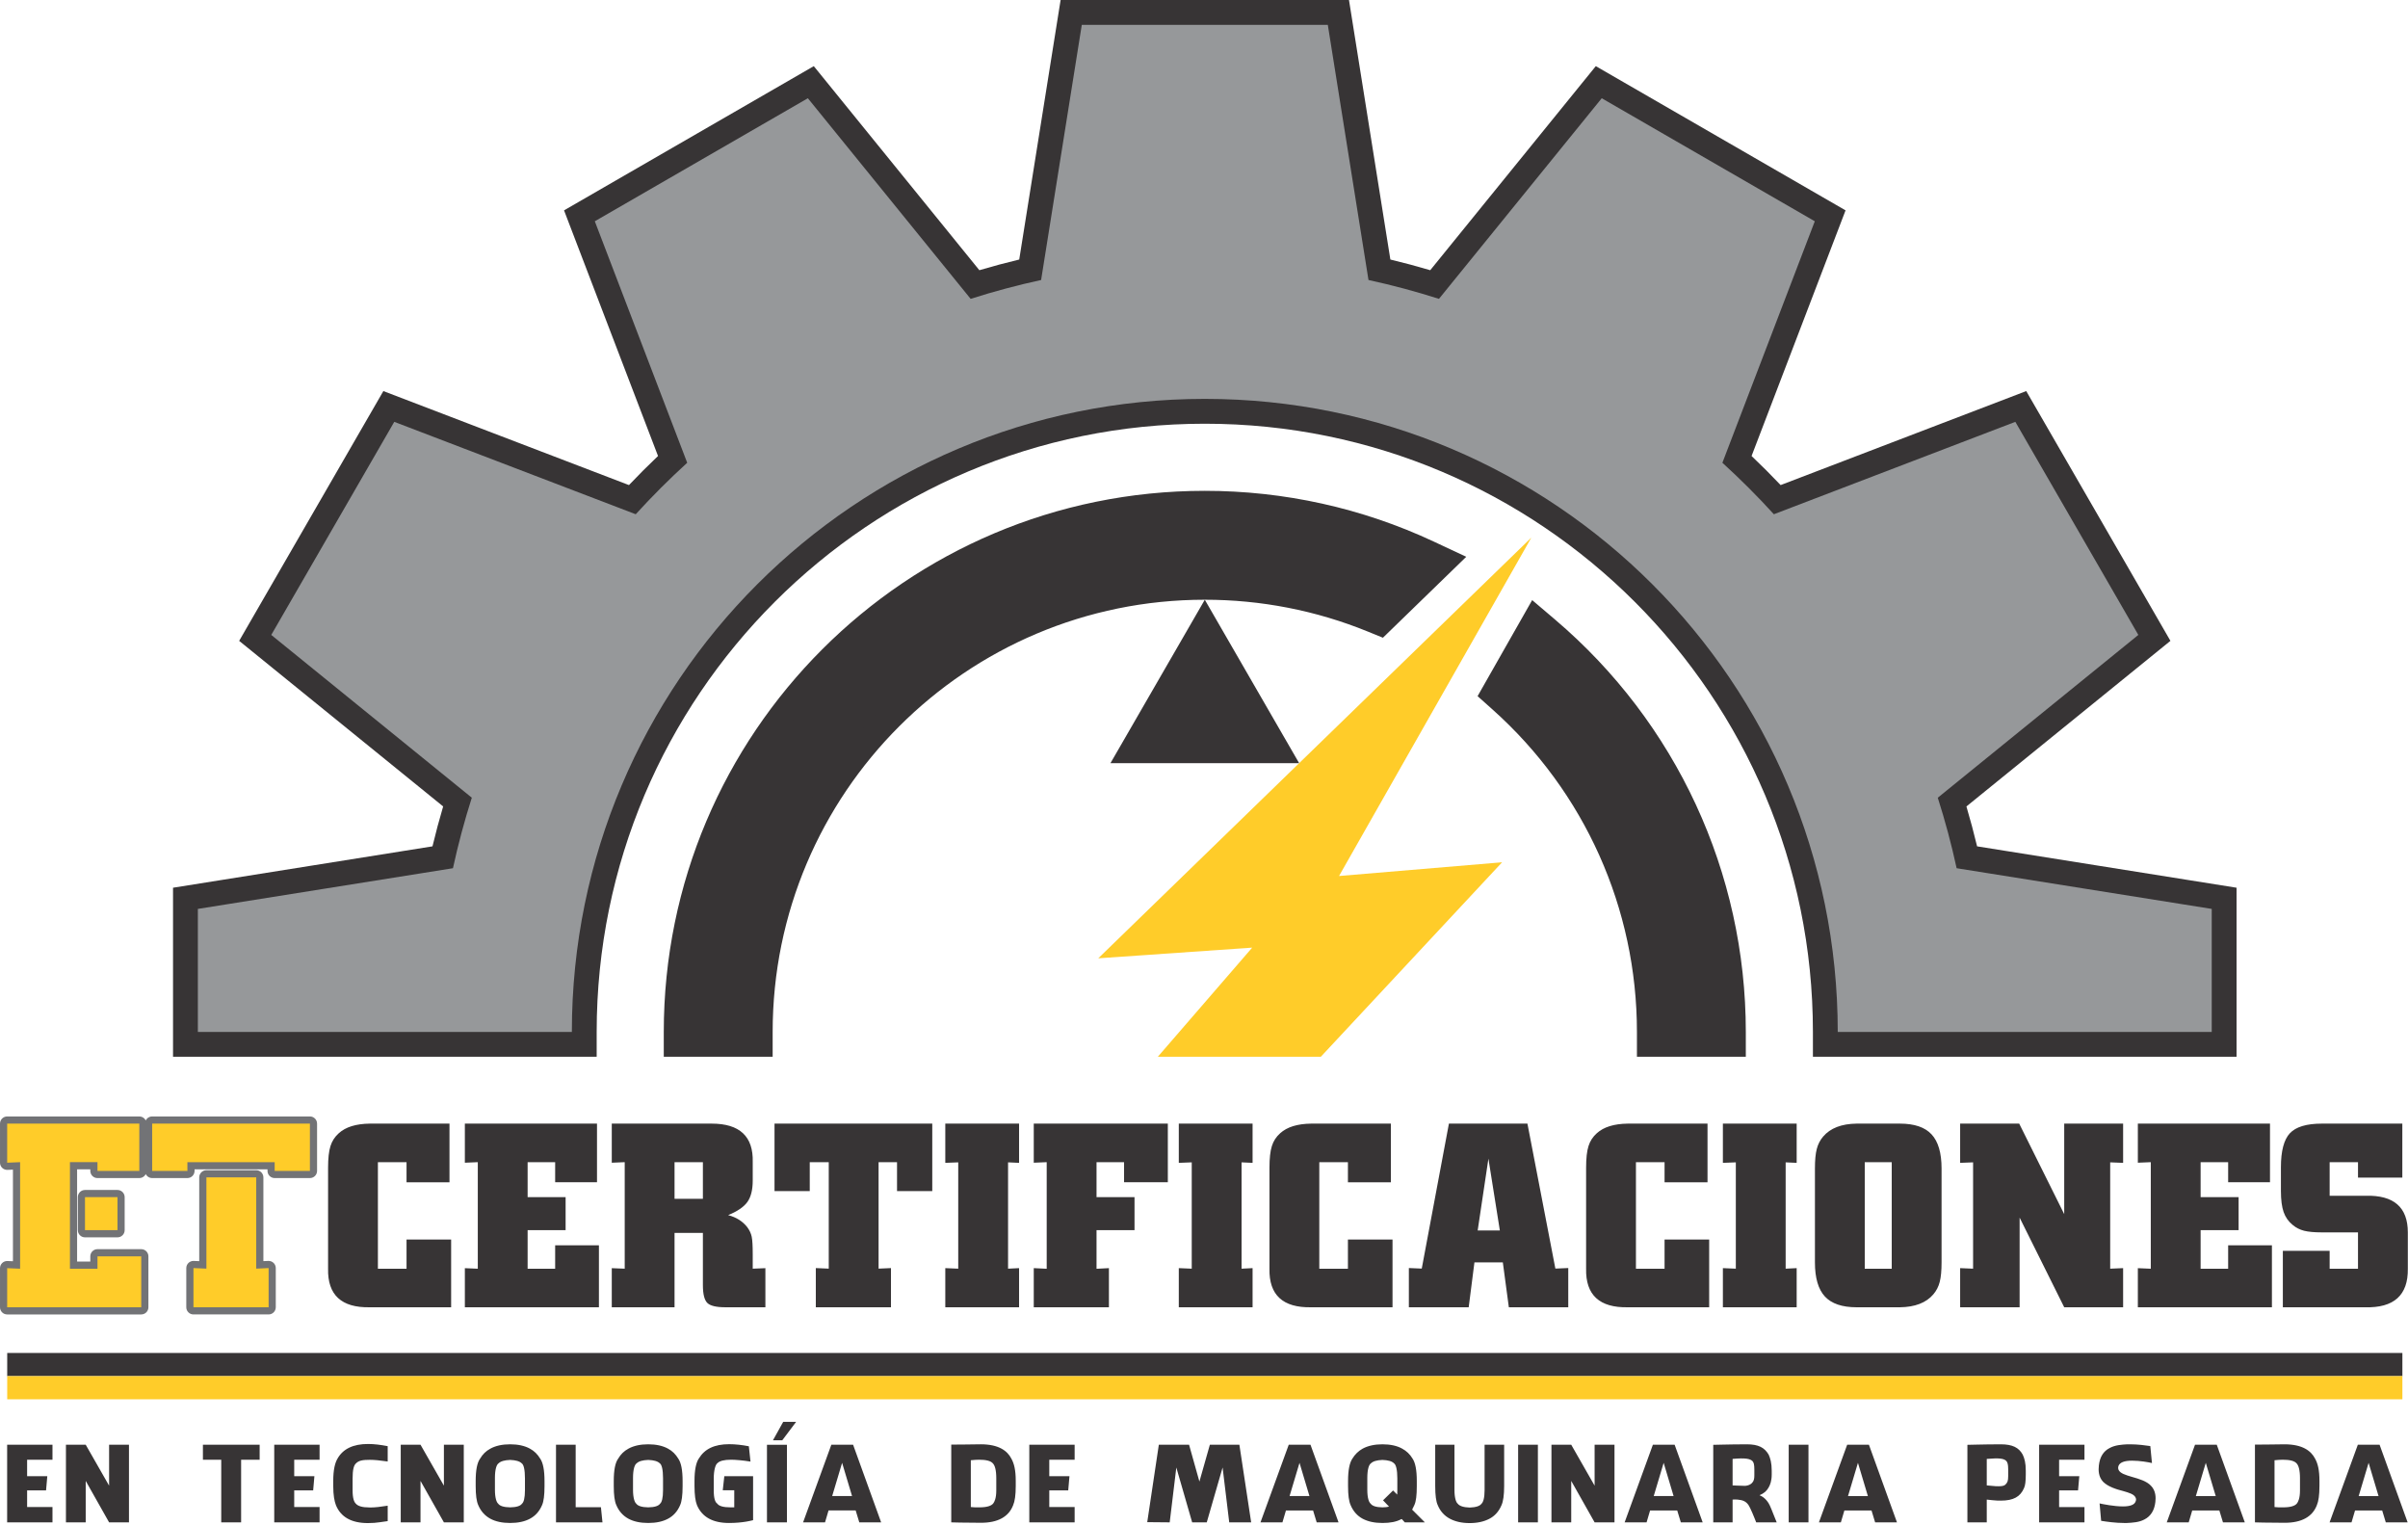
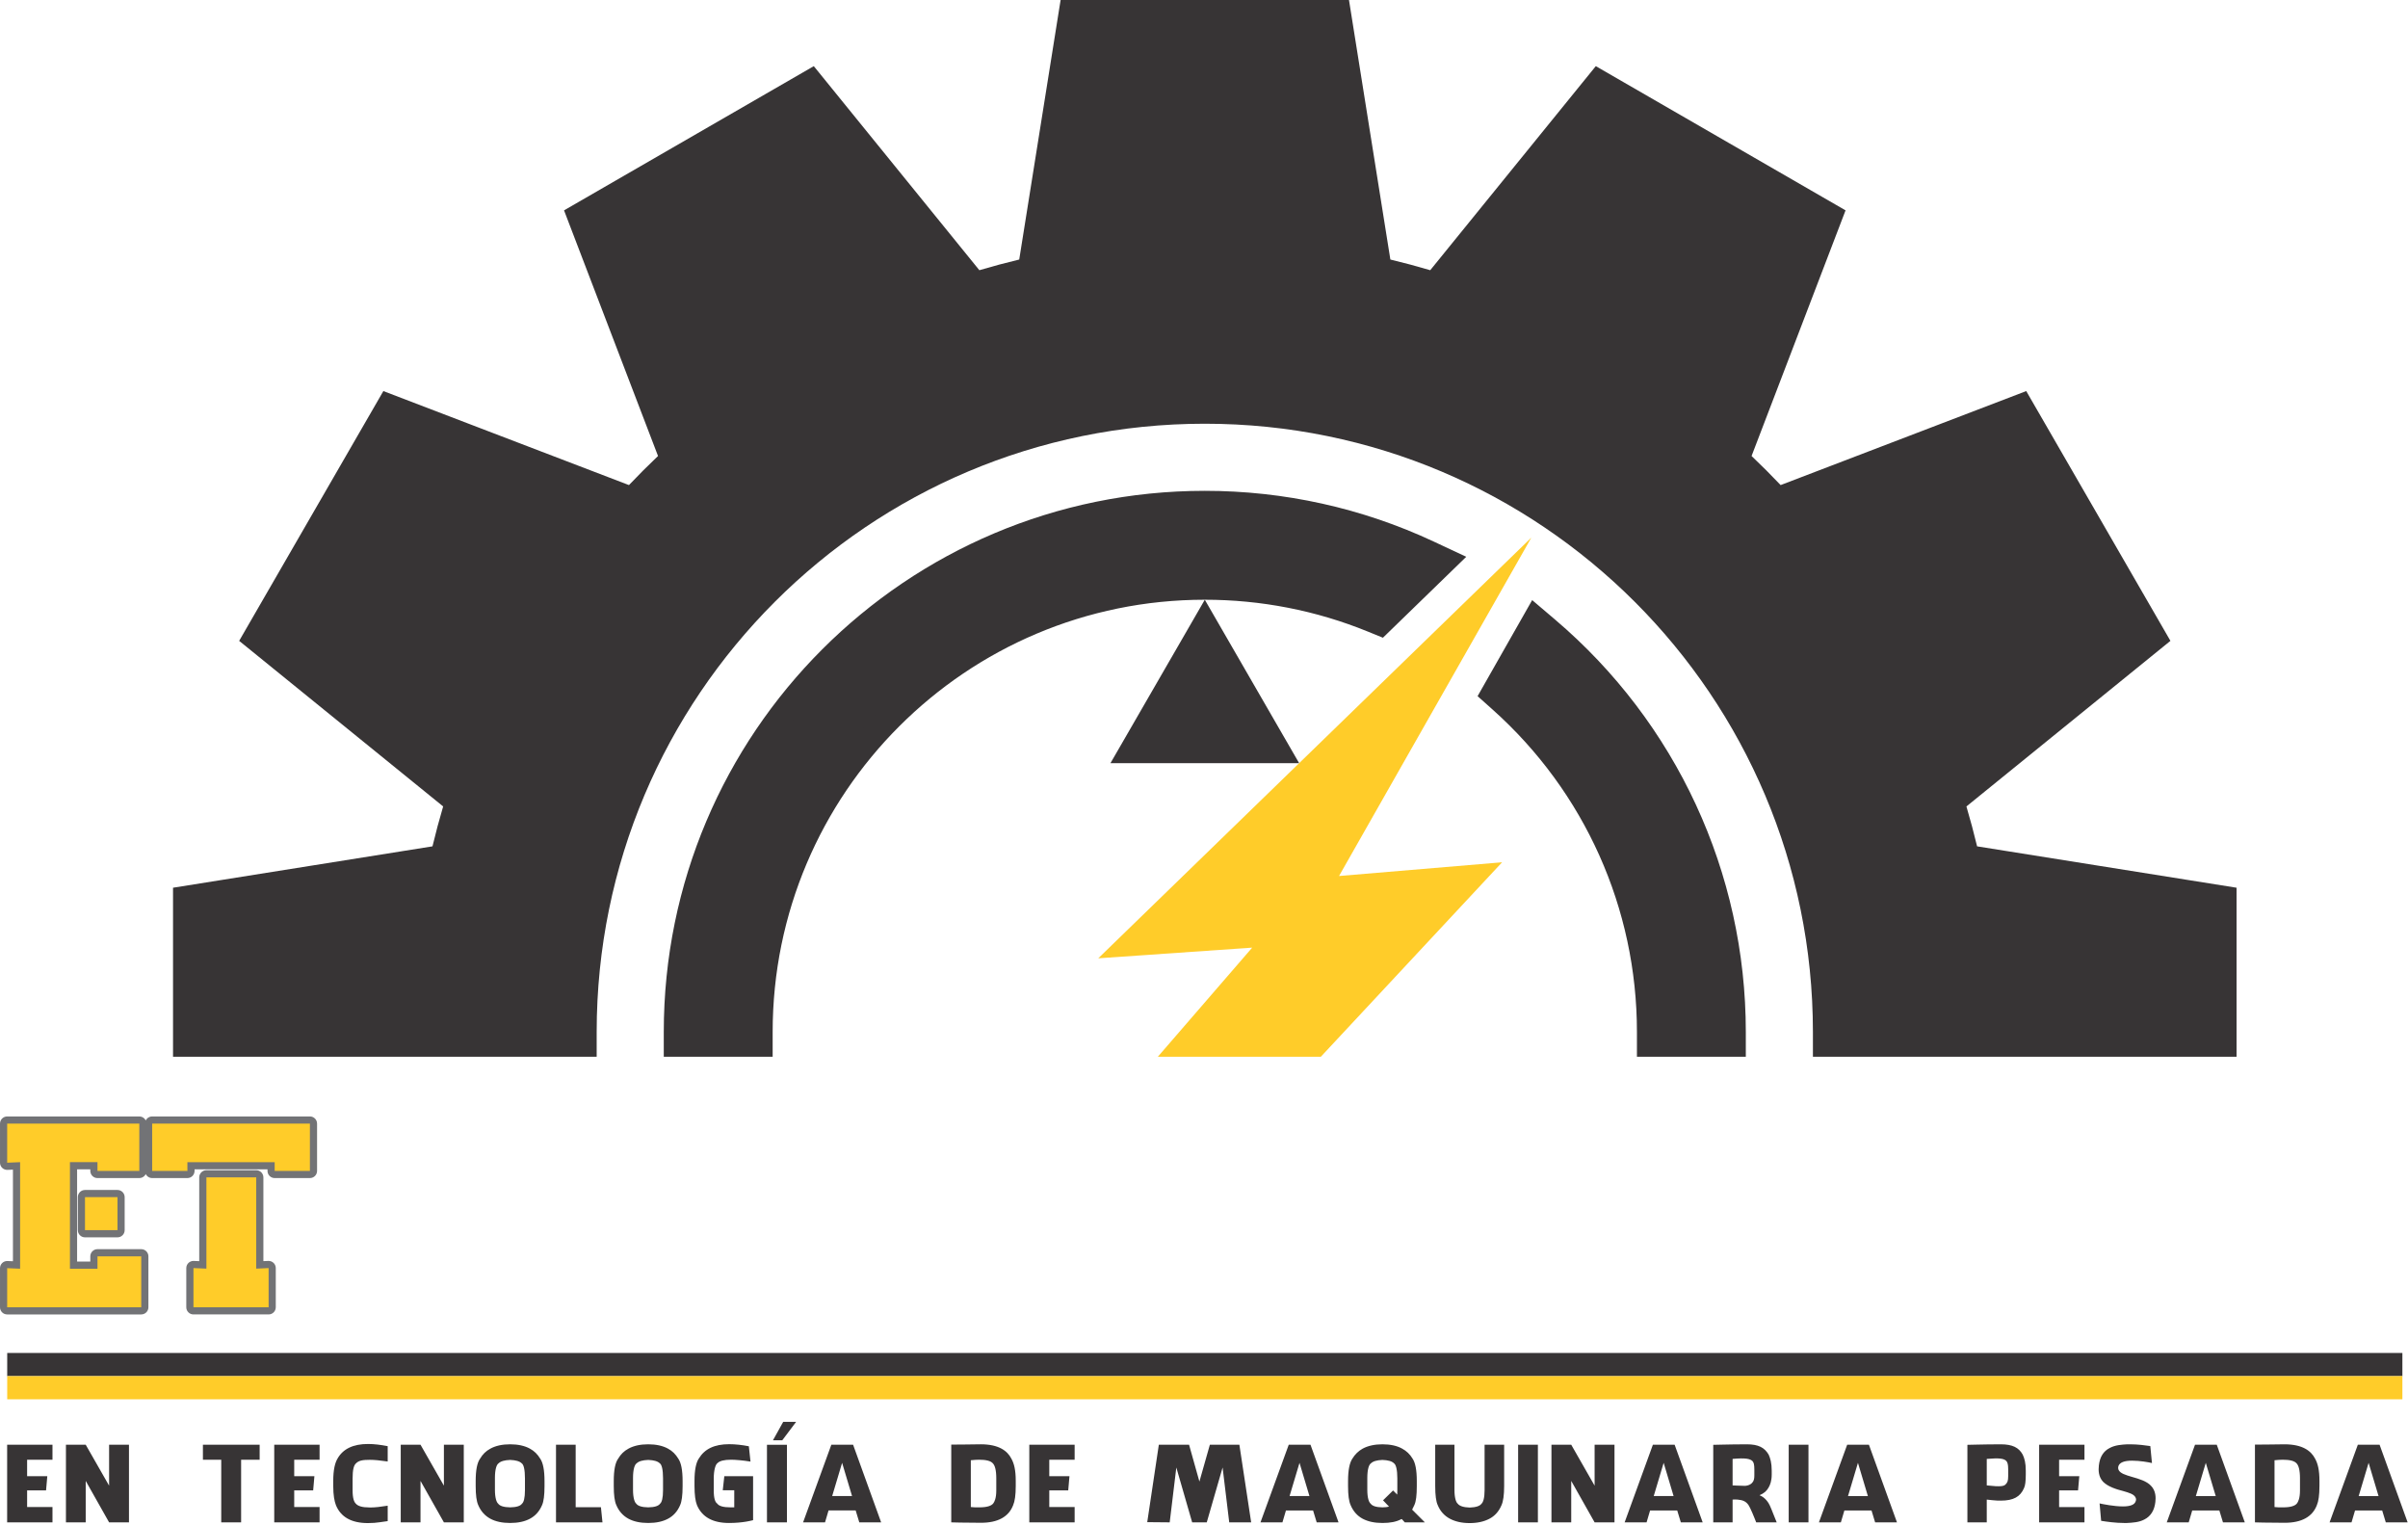
<svg xmlns="http://www.w3.org/2000/svg" width="714" height="452" viewBox="0 0 714 452" fill="none">
  <path d="M8.041 432.752H15.56V428.302H2.117V451.322H15.56V446.78H8.041V441.838H13.658L14.025 437.633H8.04V432.752H8.041ZM38.243 428.302H32.351V440.441L25.414 428.302H19.552V451.322H25.414V439.03L32.351 451.322H38.243V440.902V428.303V428.302ZM76.988 432.752V428.302H71.494H65.6H60.168V432.752H65.6V451.322H71.494V440.897V432.752H76.988ZM87.239 432.752H94.758V428.302H81.315V451.322H94.758V446.78H87.239V441.838H92.857L93.224 437.633H87.239V432.752ZM110.137 446.902H109.584C107.374 446.902 106.115 446.503 105.471 445.735C105.01 445.274 104.551 444.262 104.551 441.838V438.338C104.551 435.76 104.888 434.379 105.594 433.796C106.423 432.967 107.589 432.783 109.676 432.783C110.935 432.783 112.654 432.936 114.955 433.274V428.731C112.868 428.332 110.965 428.087 109.124 428.087C104.735 428.087 101.726 429.53 100.1 432.384C99.333 433.642 98.811 435.729 98.811 439.044V440.548C98.811 443.25 99.149 445.03 99.608 446.227C101.05 449.757 104.213 451.537 109.093 451.537C110.413 451.537 111.579 451.444 112.562 451.291C113.513 451.138 114.311 451.045 114.956 450.954V446.379C112.838 446.717 111.212 446.902 110.138 446.902H110.137ZM137.515 428.302H131.622V440.441L124.685 428.302H118.823V451.322H124.685V439.03L131.622 451.322H137.515V440.902V428.303V428.302ZM160.166 432.415C159.398 431.157 158.447 430.175 157.128 429.468C155.562 428.609 153.598 428.179 151.265 428.179C148.902 428.179 146.968 428.609 145.403 429.468C144.083 430.174 143.101 431.156 142.364 432.415C141.474 433.611 141.044 435.853 141.044 439.075V440.579C141.044 443.219 141.29 445.091 141.812 446.227C142.579 448.037 143.776 449.357 145.403 450.247C146.937 451.076 148.902 451.506 151.265 451.506C153.629 451.506 155.593 451.076 157.128 450.247C158.754 449.388 159.951 448.037 160.719 446.227C161.21 445.153 161.455 443.28 161.455 440.579V439.075C161.455 435.852 161.025 433.642 160.166 432.415ZM147.704 445.766C147.213 445.368 146.753 444.017 146.753 441.684V438.154C146.753 435.576 147.244 434.195 147.827 433.826C148.441 433.212 149.576 432.874 151.265 432.813C152.953 432.874 154.088 433.212 154.703 433.826C155.286 434.194 155.654 435.729 155.654 438.276V441.775C155.654 444.139 155.286 445.367 154.795 445.765C154.304 446.471 153.138 446.839 151.265 446.87C149.393 446.839 148.196 446.471 147.704 445.765V445.766ZM178.182 446.84H170.693V428.302H164.862V451.322H178.642L178.182 446.84ZM201.11 432.415C200.342 431.157 199.392 430.175 198.072 429.468C196.506 428.609 194.542 428.179 192.209 428.179C189.846 428.179 187.912 428.609 186.346 429.468C185.026 430.174 184.044 431.156 183.307 432.415C182.417 433.611 181.987 435.853 181.987 439.075V440.579C181.987 443.219 182.233 445.091 182.755 446.227C183.522 448.037 184.719 449.357 186.346 450.247C187.881 451.076 189.846 451.506 192.209 451.506C194.572 451.506 196.537 451.076 198.072 450.247C199.698 449.388 200.895 448.037 201.662 446.227C202.154 445.153 202.399 443.28 202.399 440.579V439.075C202.399 435.852 201.969 433.642 201.11 432.415ZM188.648 445.766C188.157 445.368 187.697 444.017 187.697 441.684V438.154C187.697 435.576 188.188 434.195 188.771 433.826C189.385 433.212 190.52 432.874 192.209 432.813C193.897 432.874 195.032 433.212 195.647 433.826C196.229 434.194 196.598 435.729 196.598 438.276V441.775C196.598 444.139 196.23 445.367 195.739 445.765C195.247 446.471 194.082 446.839 192.209 446.87C190.337 446.839 189.14 446.471 188.648 445.765V445.766ZM223.301 437.633H217.5H214.768L214.307 441.807H217.714V446.872H217.253H216.64C214.491 446.872 213.172 446.504 212.65 445.736C212.067 445.369 211.636 444.232 211.636 441.9V438.309C211.636 435.822 212.159 434.135 212.741 433.766C213.387 433.091 214.736 432.752 216.794 432.752C218.021 432.752 220.292 432.937 222.533 433.305L222.042 428.762C219.955 428.363 218.052 428.149 216.211 428.149C211.822 428.149 208.937 429.561 207.218 432.385C206.389 433.582 205.928 435.822 205.928 439.014V440.519C205.928 443.22 206.205 445.092 206.666 446.228C208.17 449.758 211.362 451.507 216.18 451.507C218.237 451.507 219.925 451.322 221.245 451.107C221.981 450.985 222.657 450.831 223.301 450.677V441.807V440.365V437.633ZM233.337 428.332H227.414V451.322H233.337V440.917V428.332ZM232.232 421.518L229.194 426.982H231.957L236.069 421.518H232.233H232.232ZM261.268 451.322L252.95 428.301H246.505L238.125 451.322H244.632L245.675 447.792H253.716L254.79 451.322H261.267H261.268ZM252.643 443.525H246.749L249.696 433.673L252.642 443.525H252.643ZM299.859 432.384C298.693 430.143 296.176 428.179 290.835 428.179C290.252 428.179 288.073 428.24 286.016 428.24C284.819 428.27 283.499 428.27 282.057 428.27V451.322C282.825 451.352 283.654 451.352 284.605 451.383C286.202 451.414 288.412 451.444 290.897 451.444C295.839 451.444 299.092 449.695 300.411 446.227C300.903 445.091 301.179 443.25 301.179 440.548V439.044C301.179 435.759 300.688 433.856 299.859 432.384ZM295.409 438.308V441.868C295.409 444.201 294.856 445.275 294.488 445.735C293.906 446.441 292.616 446.871 290.405 446.871H289.853C289.362 446.871 288.595 446.871 287.859 446.779V432.905C288.748 432.813 289.638 432.751 290.283 432.751C292.371 432.751 293.721 433.089 294.366 433.795C294.98 434.409 295.41 435.729 295.41 438.307L295.409 438.308ZM311.123 432.752H318.643V428.302H305.199V451.322H318.643V446.78H311.123V441.838H316.74L317.108 437.633H311.122V432.752H311.123ZM370.986 451.322L367.488 428.302H358.74L355.639 439.228L352.57 428.302H343.608L340.17 451.26L346.83 451.322L348.794 435.054L353.49 451.322H357.818L362.514 435.054L364.479 451.322H370.986V451.322ZM396.891 451.322L388.573 428.302H382.128L373.749 451.322H380.256L381.3 447.793H389.341L390.415 451.322H396.891ZM388.266 443.526H382.373L385.32 433.674L388.266 443.526ZM422.489 451.322L420.371 449.205L418.713 447.547C418.928 447.147 419.143 446.718 419.357 446.227C419.88 445.153 420.095 443.28 420.095 440.579V439.075C420.095 435.791 419.665 433.642 418.836 432.415C418.068 431.126 417.024 430.144 415.766 429.468C414.232 428.609 412.267 428.179 409.904 428.179C407.602 428.179 405.638 428.609 404.041 429.468C402.783 430.174 401.77 431.156 401.002 432.415C400.174 433.642 399.713 435.792 399.713 439.075V440.579C399.713 443.219 399.959 445.091 400.481 446.227C401.248 448.037 402.445 449.388 404.041 450.247C405.606 451.076 407.541 451.506 409.904 451.506C412.206 451.506 414.078 451.168 415.552 450.339L415.705 450.401L416.534 451.322H422.489V451.322ZM409.904 446.872C408.062 446.841 406.897 446.473 406.405 445.767C405.883 445.369 405.423 444.018 405.423 441.685V438.155C405.423 435.577 405.913 434.196 406.497 433.826C407.112 433.213 408.246 432.875 409.904 432.814C411.623 432.875 412.758 433.213 413.342 433.826C413.926 434.195 414.324 435.73 414.324 438.277V441.776C414.324 442.268 414.293 442.697 414.293 443.096L413.065 441.868L410.088 444.785L411.867 446.657C411.345 446.78 410.732 446.872 409.903 446.872H409.904ZM445.998 428.303H440.198V441.802C440.198 444.135 439.768 445.369 439.308 445.767C438.816 446.473 437.65 446.872 435.778 446.933C433.936 446.872 432.739 446.473 432.217 445.767C431.726 445.369 431.266 444.043 431.266 441.711V428.303H425.557V440.54C425.557 443.276 425.803 445.184 426.325 446.258C427.061 448.038 428.258 449.358 429.915 450.248C431.481 451.077 433.415 451.538 435.778 451.538C438.111 451.538 440.075 451.077 441.641 450.248C443.237 449.42 444.434 448.069 445.201 446.258C445.724 445.123 445.999 443.214 445.999 440.54V428.303H445.998ZM456.003 428.303H450.142V451.323H456.003V440.887V428.303ZM478.716 428.303H472.822V440.442L465.886 428.303H460.024V451.323H465.886V439.031L472.822 451.323H478.716V440.903V428.304V428.303ZM504.865 451.323L496.548 428.303H490.102L481.723 451.323H488.23L489.273 447.794H497.314L498.388 451.323H504.864H504.865ZM496.241 443.527H490.347L493.294 433.675L496.241 443.527ZM516.252 444.724C517.848 445.061 518.493 446.106 518.984 447.18C519.445 448.131 519.843 449.113 520.181 449.942C520.396 450.403 520.58 450.863 520.733 451.323H526.811C526.473 450.526 526.197 449.788 525.921 449.114C525.46 447.978 525 446.751 524.785 446.352C524.478 445.646 523.465 443.927 521.716 443.282C523.066 442.699 523.803 442.054 524.386 441.042C524.877 440.212 525.337 439.047 525.337 437.082V436.008C525.337 433.675 524.907 432.293 524.417 431.22C523.19 429.163 521.44 428.182 517.941 428.182C514.993 428.182 512.538 428.243 510.789 428.274C509.776 428.305 508.824 428.305 507.996 428.335V451.325H513.736V444.573C513.951 444.542 514.197 444.542 514.472 444.542C514.933 444.542 515.547 444.573 516.252 444.726V444.724ZM513.736 440.366V432.508C517.541 432.171 518.923 432.447 519.66 433.184C520.028 433.645 520.182 434.198 520.182 435.701V437.389C520.182 438.372 520.059 439.077 519.477 439.66C518.985 440.152 518.402 440.336 517.942 440.427C517.665 440.489 517.389 440.52 517.112 440.489C516.744 440.489 515.916 440.458 515.148 440.427C514.687 440.397 514.227 440.397 513.737 440.367L513.736 440.366ZM536.233 428.304H530.371V451.324H536.233V440.888V428.304ZM562.475 451.324L554.157 428.304H547.711L539.332 451.324H545.839L546.883 447.794H554.924L555.998 451.324H562.474H562.475ZM553.85 443.528H547.957L550.903 433.676L553.85 443.528ZM599.747 431.22C598.611 429.163 596.739 428.182 593.24 428.182C590.293 428.182 587.869 428.243 586.119 428.274C585.106 428.305 584.185 428.305 583.357 428.335V451.325H589.097V444.573C589.71 444.633 590.293 444.696 590.815 444.757C591.766 444.849 592.779 444.911 593.24 444.88C597.046 444.88 599.041 443.714 600.146 441.166C600.514 440.428 600.668 439.048 600.668 437.083V436.009C600.668 433.676 600.269 432.294 599.747 431.221V431.22ZM595.45 435.578V437.636C595.45 439.078 595.204 439.509 594.744 439.999C594.254 440.583 593.424 440.858 589.097 440.368V432.51C592.933 432.173 594.191 432.419 594.898 433.124C595.236 433.523 595.45 434.075 595.45 435.579V435.578ZM610.551 432.755H618.07V428.305H604.627V451.325H618.07V446.783H610.551V441.841H616.168L616.535 437.636H610.55V432.755H610.551ZM629.887 451.509H630.624C632.343 451.417 634.245 451.324 635.842 450.465C637.715 449.514 638.82 447.764 639.095 445.248C639.249 443.989 639.249 441.933 637.775 440.459C636.517 439.108 634.276 438.434 632.189 437.85C630.225 437.267 628.69 436.806 628.198 435.794C628.014 435.394 628.014 434.996 628.168 434.566C628.566 433.552 629.886 433.032 632.189 433.032C634.49 433.032 637.1 433.492 638.082 433.737L637.591 428.703C636.149 428.488 633.877 428.182 631.636 428.182H630.777C629.089 428.274 627.186 428.397 625.59 429.256C623.686 430.207 622.612 431.926 622.336 434.474C622.183 435.824 622.183 437.788 623.594 439.292C625.068 440.765 627.553 441.532 629.488 442.024C631.33 442.546 632.741 442.975 633.202 443.927C633.417 444.326 633.417 444.725 633.233 445.124C632.895 446.107 631.636 446.596 629.457 446.596C626.879 446.596 623.686 445.952 622.551 445.706L623.012 450.864C624.516 451.109 627.216 451.509 629.887 451.509ZM665.613 451.324L657.295 428.304H650.85L642.471 451.324H648.978L650.022 447.794H658.063L659.137 451.324H665.613ZM656.988 443.528H651.095L654.042 433.676L656.988 443.528ZM686.422 432.386C685.256 430.146 682.739 428.182 677.398 428.182C676.815 428.182 674.636 428.243 672.579 428.243C671.383 428.273 670.063 428.273 668.62 428.273V451.324C669.388 451.355 670.217 451.355 671.168 451.386C672.764 451.417 674.974 451.447 677.46 451.447C682.402 451.447 685.655 449.698 686.975 446.23C687.466 445.094 687.743 443.253 687.743 440.551V439.047C687.743 435.762 687.252 433.859 686.423 432.386H686.422ZM681.972 438.311V441.871C681.972 444.204 681.419 445.278 681.051 445.738C680.468 446.444 679.179 446.874 676.969 446.874H676.417C675.926 446.874 675.159 446.874 674.422 446.782V432.908C675.312 432.816 676.202 432.754 676.847 432.754C678.935 432.754 680.285 433.092 680.93 433.798C681.544 434.412 681.974 435.732 681.974 438.31L681.972 438.311ZM713.892 451.324L705.574 428.304H699.128L690.749 451.324H697.256L698.3 447.794H706.341L707.416 451.324H713.892ZM705.267 443.528H699.374L702.32 433.676L705.267 443.528Z" fill="#373435" />
  <path d="M712.335 401.103H2.139V407.97H712.335V401.103Z" fill="#373435" />
  <path d="M712.335 407.97H2.139V414.837H712.335V407.97Z" fill="#FFCC29" />
  <path fill-rule="evenodd" clip-rule="evenodd" d="M371.284 280.94L325.645 284.102L454.055 159.391L397.041 259.702L445.392 255.634L391.635 313.293H343.305L371.284 280.94Z" fill="#FFCC29" />
  <path fill-rule="evenodd" clip-rule="evenodd" d="M196.818 305.93C196.818 217.336 268.643 145.512 357.236 145.512C380.723 145.512 403.82 150.597 425.1 160.545L434.764 165.064L410.052 189.063L405.595 187.245C390.221 180.975 373.836 177.796 357.235 177.796C286.467 177.796 229.101 235.162 229.101 305.93V313.292H196.816V305.93H196.818ZM461.081 183.669C497.05 214.245 517.654 258.708 517.654 305.93V313.292H485.369V305.93C485.369 269.289 469.862 234.732 442.556 210.343L438.122 206.383L454.306 177.909L461.081 183.668V183.669Z" fill="#373435" />
  <path fill-rule="evenodd" clip-rule="evenodd" d="M204.181 305.93C204.181 221.399 272.706 152.874 357.237 152.874C380.38 152.874 402.318 158.021 421.983 167.215L408.378 180.429C392.597 173.992 375.333 170.434 357.238 170.434C282.406 170.434 221.742 231.099 221.742 305.93H204.182H204.181ZM456.314 189.278C489.337 217.35 510.293 259.191 510.293 305.93H492.732C492.732 265.753 475.241 229.664 447.462 204.853L456.314 189.278Z" fill="#373435" />
  <path fill-rule="evenodd" clip-rule="evenodd" d="M357.237 177.799L371.224 202.027L385.213 226.255H357.237H329.261L343.249 202.027L357.237 177.799Z" fill="#373435" />
  <path fill-rule="evenodd" clip-rule="evenodd" d="M128.235 250.909C129.186 246.938 130.242 242.991 131.4 239.076L70.916 189.991L113.67 115.939L186.492 143.806C189.291 140.86 192.165 137.985 195.112 135.187L167.245 62.364L241.298 19.61L290.39 80.104C294.303 78.947 298.246 77.891 302.213 76.941L314.483 0H399.989L412.259 76.941C416.227 77.891 420.17 78.947 424.082 80.104L473.175 19.61L547.227 62.364L519.36 135.187C522.307 137.985 525.181 140.86 527.98 143.806L600.803 115.939L643.556 189.991L583.066 239.081C584.224 242.996 585.281 246.94 586.233 250.908L663.166 263.177V313.293H537.55V305.931C537.549 206.343 456.824 125.617 357.236 125.617C257.648 125.617 176.922 206.342 176.921 305.931V313.293H51.305V263.177L128.234 250.909H128.235Z" fill="#373435" />
-   <path fill-rule="evenodd" clip-rule="evenodd" d="M58.669 305.93V269.457L134.306 257.395C135.845 250.298 137.715 243.324 139.897 236.489L80.433 188.232L116.906 125.059L188.502 152.456C193.348 147.132 198.44 142.04 203.765 137.194L176.367 65.598L239.54 29.125L287.805 88.598C294.637 86.418 301.607 84.547 308.701 83.01L320.766 7.36H393.709L405.773 83.01C412.868 84.547 419.837 86.418 426.67 88.598L474.935 29.125L538.107 65.598L510.71 137.194C516.033 142.04 521.128 147.132 525.972 152.456L597.569 125.059L634.042 188.232L574.571 236.495C576.752 243.329 578.627 250.299 580.165 257.395L655.806 269.457V305.93H544.914C544.914 202.279 460.889 118.254 357.238 118.254C253.586 118.254 169.562 202.278 169.562 305.93H58.669H58.669Z" fill="#96989A" />
-   <path d="M133.767 367.476V387.557H109.645C101.237 387.721 97.115 383.911 97.279 376.129V346.171C97.279 343.41 97.51 341.273 97.986 339.776C98.449 338.28 99.278 337.001 100.475 335.94C102.516 334.103 105.564 333.165 109.645 333.11H133.278V350.498H120.543V344.539H112.053V376.13H120.543V367.477H133.767V367.476ZM137.835 387.557V375.966L141.672 376.129V344.538L137.835 344.701V333.109H177.017V350.497H164.61V344.538H156.446V354.905H167.711V364.701H156.446V376.129H164.61V369.19H177.589V387.556H137.835V387.557ZM181.398 387.557V375.966L185.235 376.116V344.539L181.398 344.702V333.11H211.015C219.342 333.11 223.41 336.919 223.192 344.539V350.008C223.192 352.756 222.661 354.865 221.614 356.333C220.552 357.817 218.647 359.122 215.9 360.238C218.335 360.878 220.226 362.075 221.587 363.83C222.253 364.728 222.689 365.681 222.894 366.66C223.097 367.654 223.192 369.354 223.192 371.776V376.115L226.947 375.965V387.556H215.07C212.362 387.556 210.58 387.122 209.722 386.264C208.852 385.394 208.417 383.639 208.417 380.985V365.517H200.009V387.556H181.398V387.557ZM200.009 355.396H208.417V344.539H200.009V355.396ZM241.899 387.557V375.939L245.735 376.102V344.538H240.102V353.11H229.654V333.11H276.428V353.11H265.979V344.538H260.51V376.102L264.184 375.939V387.557H241.9H241.899ZM280.292 387.557V375.952L284.129 376.115V344.592L280.292 344.741V333.109H302.169V344.741L298.903 344.592V376.115L302.169 375.952V387.557H280.292ZM306.522 387.557V375.952L310.359 376.142V344.538L306.522 344.701V333.109H346.276V350.497H333.297V344.538H325.134V354.905H336.399V364.701H325.134V376.143L328.807 375.953V387.558H306.523L306.522 387.557ZM349.528 387.557V375.952L353.365 376.115V344.592L349.528 344.741V333.109H371.405V344.741L368.14 344.592V376.115L371.405 375.952V387.557H349.528ZM412.9 367.476V387.557H388.778C380.371 387.721 376.249 383.911 376.412 376.129V346.171C376.412 343.41 376.643 341.273 377.119 339.776C377.581 338.28 378.411 337.001 379.609 335.94C381.649 334.103 384.697 333.165 388.778 333.11H412.411V350.498H399.676V344.539H391.187V376.13H399.676V367.477H412.9V367.476ZM417.744 387.557V375.925L421.567 376.087L429.622 333.109H452.9L461.185 376.087L465.008 375.925V387.557H447.389L445.607 374.252H437.185L435.485 387.557H417.745H417.744ZM438.15 364.782H444.722L441.335 343.491L438.15 364.782ZM506.788 367.476V387.557H482.666C474.258 387.721 470.136 383.911 470.3 376.129V346.171C470.3 343.41 470.531 341.273 471.007 339.776C471.469 338.28 472.299 337.001 473.496 335.94C475.537 334.103 478.584 333.165 482.666 333.11H506.299V350.498H493.564V344.539H485.075V376.13H493.564V367.477H506.788V367.476ZM510.856 387.557V375.952L514.693 376.115V344.592L510.856 344.741V333.109H532.733V344.741L529.467 344.592V376.115L532.733 375.952V387.557H510.856ZM550.514 333.11H563.33C567.629 333.11 570.759 334.172 572.731 336.294C574.704 338.417 575.697 341.791 575.697 346.417V374.253C575.697 376.702 575.52 378.621 575.153 380.036C574.798 381.436 574.159 382.675 573.248 383.736C571.125 386.226 567.806 387.505 563.33 387.558H550.514C546.229 387.558 543.086 386.497 541.113 384.374C539.14 382.251 538.148 378.878 538.148 374.252V346.416C538.148 343.967 538.324 342.049 538.692 340.634C539.045 339.232 539.686 337.994 540.597 336.934C542.719 334.444 546.039 333.165 550.514 333.11ZM560.922 376.129V344.538H552.922V376.129H560.922ZM581.206 387.557V375.952L585.044 376.115V344.592L581.206 344.741V333.109H598.716L612.063 359.938V333.109H629.531V344.741L625.695 344.592V376.115L629.531 375.952V387.557H612.063L598.839 360.973V387.557H581.206ZM633.898 387.557V375.966L637.735 376.129V344.538L633.898 344.701V333.109H673.08V350.497H660.672V344.538H652.509V354.905H663.774V364.701H652.509V376.129H660.672V369.19H673.651V387.556H633.897L633.898 387.557ZM676.89 387.557V370.824H690.767V376.129H699.175V365.354H688.387C686.209 365.354 684.481 365.19 683.203 364.877C681.937 364.551 680.809 363.993 679.829 363.164C678.55 362.13 677.653 360.851 677.122 359.327C676.591 357.803 676.319 355.708 676.319 353.055V346.062C676.319 341.233 677.204 337.858 678.986 335.954C680.769 334.062 683.924 333.11 688.469 333.11H712.318V349.11H699.176V344.539H690.768V354.498H701.462C709.787 354.281 713.95 357.899 713.95 365.355V376.13C714.059 383.994 709.815 387.803 701.216 387.558H676.891L676.89 387.557Z" fill="#373435" />
  <path d="M4.252 375.965V387.556H0.002V375.965L2.217 373.843L4.252 375.965ZM0.002 375.965C0.002 374.792 0.953 373.841 2.126 373.841C3.3 373.841 4.251 374.792 4.251 375.965H0.001H0.002ZM5.873 378.251L2.037 378.089L2.217 373.843L6.053 374.005L8.088 376.128L5.873 378.25V378.251ZM6.053 374.005C7.225 374.055 8.135 375.046 8.086 376.218C8.036 377.39 7.045 378.3 5.873 378.251L6.053 374.005ZM8.088 344.538V376.129H3.838V344.538L5.872 342.415L8.087 344.538H8.088ZM3.838 344.538C3.838 343.365 4.789 342.413 5.963 342.413C7.136 342.413 8.087 343.365 8.087 344.538H3.837H3.838ZM2.036 342.578L5.872 342.415L6.053 346.661L2.217 346.825L0.002 344.702L2.036 342.579V342.578ZM2.217 346.825C1.044 346.874 0.053 345.964 0.003 344.792C-0.047 343.62 0.863 342.628 2.035 342.578L2.216 346.825H2.217ZM4.251 333.11V344.702H0.001V333.11L2.125 330.986L4.25 333.11H4.251ZM0.001 333.11C0.001 331.937 0.952 330.986 2.125 330.986C3.299 330.986 4.25 331.937 4.25 333.11H0H0.001ZM41.308 335.235H2.125V330.985H41.308L43.432 333.109L41.308 335.234V335.235ZM41.308 330.985C42.481 330.985 43.432 331.936 43.432 333.109C43.432 334.282 42.481 335.234 41.308 335.234V330.984V330.985ZM39.183 347.13V333.11H43.433V347.13L41.309 349.254L39.184 347.13H39.183ZM43.433 347.13C43.433 348.303 42.482 349.254 41.309 349.254C40.136 349.254 39.184 348.303 39.184 347.13H43.434H43.433ZM28.901 345.005H41.308V349.255H28.901L26.776 347.131L28.901 345.006V345.005ZM28.901 349.255C27.728 349.255 26.776 348.304 26.776 347.131C26.776 345.958 27.728 345.006 28.901 345.006V349.256V349.255ZM31.025 344.539V347.131H26.775V344.539L28.9 342.414L31.024 344.539H31.025ZM26.775 344.539C26.775 343.366 27.727 342.414 28.9 342.414C30.073 342.414 31.024 343.366 31.024 344.539H26.774H26.775ZM20.737 342.414H28.901V346.664H20.737L18.613 344.54L20.737 342.415V342.414ZM20.737 346.664C19.564 346.664 18.613 345.713 18.613 344.54C18.613 343.367 19.564 342.415 20.737 342.415V346.665V346.664ZM18.613 351.584V344.54H22.862V351.584H18.613ZM22.862 351.584C22.862 352.757 21.911 353.709 20.738 353.709C19.565 353.709 18.613 352.757 18.613 351.584H22.863H22.862ZM18.613 354.907V351.584H22.862V354.907H18.613ZM22.862 354.907C22.862 356.08 21.911 357.031 20.738 357.031C19.565 357.031 18.613 356.08 18.613 354.907H22.863H22.862ZM18.613 364.703V354.907H22.862V364.703H18.613ZM22.862 364.703C22.862 365.876 21.911 366.827 20.738 366.827C19.565 366.827 18.613 365.876 18.613 364.703H22.863H22.862ZM18.613 369.331V364.703H22.862V369.331H18.613ZM22.862 369.331C22.862 370.504 21.911 371.455 20.738 371.455C19.565 371.455 18.613 370.504 18.613 369.331H22.863H22.862ZM18.613 376.13V369.331H22.862V376.13L20.738 378.255L18.613 376.13H18.613ZM22.862 376.13C22.862 377.304 21.911 378.255 20.738 378.255C19.565 378.255 18.613 377.304 18.613 376.13H22.863H22.862ZM28.901 378.255H20.737V374.005H28.901L31.025 376.13L28.901 378.254V378.255ZM28.901 374.005C30.074 374.005 31.025 374.956 31.025 376.13C31.025 377.303 30.074 378.254 28.901 378.254V374.004V374.005ZM31.025 372.455V376.13H26.775V372.455L28.9 370.33L31.024 372.455H31.025ZM26.775 372.455C26.775 371.282 27.727 370.33 28.9 370.33C30.073 370.33 31.024 371.282 31.024 372.455H26.774H26.775ZM41.879 374.579H28.9V370.329H41.879L44.004 372.454L41.879 374.578V374.579ZM41.879 370.329C43.052 370.329 44.004 371.281 44.004 372.454C44.004 373.627 43.052 374.578 41.879 374.578V370.328V370.329ZM39.755 387.557V372.454H44.004V387.557L41.88 389.682L39.755 387.557H39.755ZM44.004 387.557C44.004 388.73 43.053 389.682 41.88 389.682C40.707 389.682 39.755 388.73 39.755 387.557H44.005H44.004ZM2.125 385.433H41.88V389.683H2.125L0.001 387.558L2.125 385.434V385.433ZM2.125 389.683C0.952 389.683 0.001 388.731 0.001 387.558C0.001 386.385 0.952 385.434 2.125 385.434V389.684V389.683ZM30.75 357.031H25.2V352.781H30.75V357.031ZM30.75 352.781C31.923 352.781 32.874 353.733 32.874 354.906C32.874 356.079 31.923 357.03 30.75 357.03V352.78V352.781ZM32.002 357.031H30.75V352.781H32.002V357.031ZM32.002 352.781C33.175 352.781 34.126 353.733 34.126 354.906C34.126 356.079 33.175 357.03 32.002 357.03V352.78V352.781ZM34.838 357.031H32.002V352.781H34.838L36.963 354.906L34.838 357.03V357.031ZM34.838 352.781C36.011 352.781 36.963 353.733 36.963 354.906C36.963 356.079 36.011 357.03 34.838 357.03V352.78V352.781ZM32.714 364.702V354.906H36.964V364.702L34.839 366.826L32.715 364.702H32.714ZM36.964 364.702C36.964 365.875 36.012 366.826 34.839 366.826C33.666 366.826 32.715 365.875 32.715 364.702H36.965H36.964ZM32.002 362.577H34.838V366.827H32.002V362.577ZM32.002 366.827C30.828 366.827 29.877 365.876 29.877 364.703C29.877 363.53 30.828 362.578 32.002 362.578V366.828V366.827ZM30.75 362.577H32.002V366.827H30.75V362.577ZM30.75 366.827C29.577 366.827 28.625 365.876 28.625 364.703C28.625 363.53 29.577 362.578 30.75 362.578V366.828V366.827ZM25.2 362.577H30.75V366.827H25.2L23.076 364.703L25.2 362.578V362.577ZM25.2 366.827C24.027 366.827 23.076 365.876 23.076 364.703C23.076 363.53 24.027 362.578 25.2 362.578V366.828V366.827ZM27.324 354.907V364.703H23.075V354.907L25.199 352.782L27.323 354.907H27.324ZM23.075 354.907C23.075 353.734 24.026 352.782 25.199 352.782C26.372 352.782 27.323 353.734 27.323 354.907H23.074H23.075ZM59.486 375.939V387.558H55.236V375.939L57.451 373.817L59.485 375.939H59.486ZM55.236 375.939C55.236 374.766 56.188 373.815 57.361 373.815C58.534 373.815 59.485 374.766 59.485 375.939H55.236H55.236ZM61.107 378.225L57.271 378.062L57.451 373.816L61.287 373.979L63.322 376.102L61.107 378.224V378.225ZM61.287 373.979C62.459 374.029 63.37 375.02 63.32 376.193C63.27 377.365 62.279 378.275 61.106 378.225L61.286 373.979H61.287ZM63.322 349.049V376.102H59.072V349.049L61.196 346.924L63.321 349.049H63.322ZM59.072 349.049C59.072 347.876 60.023 346.924 61.196 346.924C62.369 346.924 63.321 347.876 63.321 349.049H59.071H59.072ZM75.971 351.173H61.196V346.923H75.971L78.096 349.048L75.971 351.172V351.173ZM75.971 346.923C77.145 346.923 78.096 347.875 78.096 349.048C78.096 350.221 77.145 351.172 75.971 351.172V346.922V346.923ZM73.847 376.101V349.048H78.097V376.101L76.067 378.223L73.847 376.101ZM78.097 376.101C78.097 377.274 77.145 378.225 75.972 378.225C74.799 378.225 73.848 377.274 73.848 376.101H78.098H78.097ZM79.74 378.06L76.067 378.223L75.877 373.977L79.551 373.814L81.771 375.937L79.74 378.059V378.06ZM79.551 373.814C80.723 373.762 81.717 374.67 81.769 375.842C81.821 377.015 80.913 378.008 79.74 378.06L79.551 373.814ZM77.521 387.555V375.937H81.771V387.555L79.646 389.68L77.522 387.555H77.521ZM81.771 387.555C81.771 388.729 80.819 389.68 79.646 389.68C78.473 389.68 77.522 388.729 77.522 387.555H81.772H81.771ZM57.361 385.431H79.645V389.681H57.361L55.236 387.556L57.361 385.432V385.431ZM57.361 389.681C56.188 389.681 55.236 388.73 55.236 387.556C55.236 386.383 56.188 385.432 57.361 385.432V389.682V389.681ZM53.439 347.129V344.537H57.689V347.129L55.565 349.253L53.44 347.129H53.439ZM57.689 347.129C57.689 348.302 56.738 349.253 55.565 349.253C54.392 349.253 53.44 348.302 53.44 347.129H57.69H57.689ZM45.116 345.004H55.565V349.254H45.116L42.992 347.13L45.116 345.005V345.004ZM45.116 349.254C43.943 349.254 42.992 348.303 42.992 347.13C42.992 345.957 43.943 345.005 45.116 345.005V349.255V349.254ZM47.241 333.109V347.129H42.991V333.109L45.115 330.985L47.24 333.109H47.241ZM42.991 333.109C42.991 331.936 43.942 330.985 45.115 330.985C46.288 330.985 47.24 331.936 47.24 333.109H42.99H42.991ZM91.89 335.234H45.116V330.984H91.89L94.015 333.108L91.89 335.233V335.234ZM91.89 330.984C93.063 330.984 94.015 331.935 94.015 333.108C94.015 334.281 93.063 335.233 91.89 335.233V330.983V330.984ZM89.766 347.129V333.109H94.016V347.129L91.891 349.253L89.767 347.129H89.766ZM94.016 347.129C94.016 348.302 93.064 349.253 91.891 349.253C90.718 349.253 89.767 348.302 89.767 347.129H94.016H94.016ZM81.442 345.004H91.89V349.254H81.442L79.317 347.13L81.442 345.005V345.004ZM81.442 349.254C80.268 349.254 79.317 348.303 79.317 347.13C79.317 345.957 80.268 345.005 81.442 345.005V349.255V349.254ZM83.566 344.538V347.13H79.316V344.538L81.441 342.413L83.565 344.538H83.566ZM79.316 344.538C79.316 343.365 80.267 342.413 81.441 342.413C82.614 342.413 83.565 343.365 83.565 344.538H79.315H79.316ZM55.564 342.413H81.441V346.663H55.564L53.439 344.539L55.564 342.414V342.413ZM55.564 346.663C54.391 346.663 53.439 345.712 53.439 344.539C53.439 343.366 54.391 342.414 55.564 342.414V346.664V346.663Z" fill="#727376" />
  <path d="M2.126 387.556V375.965L5.963 376.128V344.537L2.126 344.7V333.108H41.309V347.128H28.902V344.536H20.738V351.58V354.903V364.699V369.327V376.127H28.902V372.452H41.881V387.555H2.126V387.556ZM25.201 354.905H30.751H32.003H34.839V364.701H32.003H30.751H25.201V354.905ZM57.363 387.556V375.938L61.199 376.101V349.048H75.974V376.101L79.648 375.938V387.556H57.364H57.363ZM55.567 344.538V347.13H45.118V333.11H91.892V347.13H81.444V344.538H55.567Z" fill="#FFCC29" />
</svg>